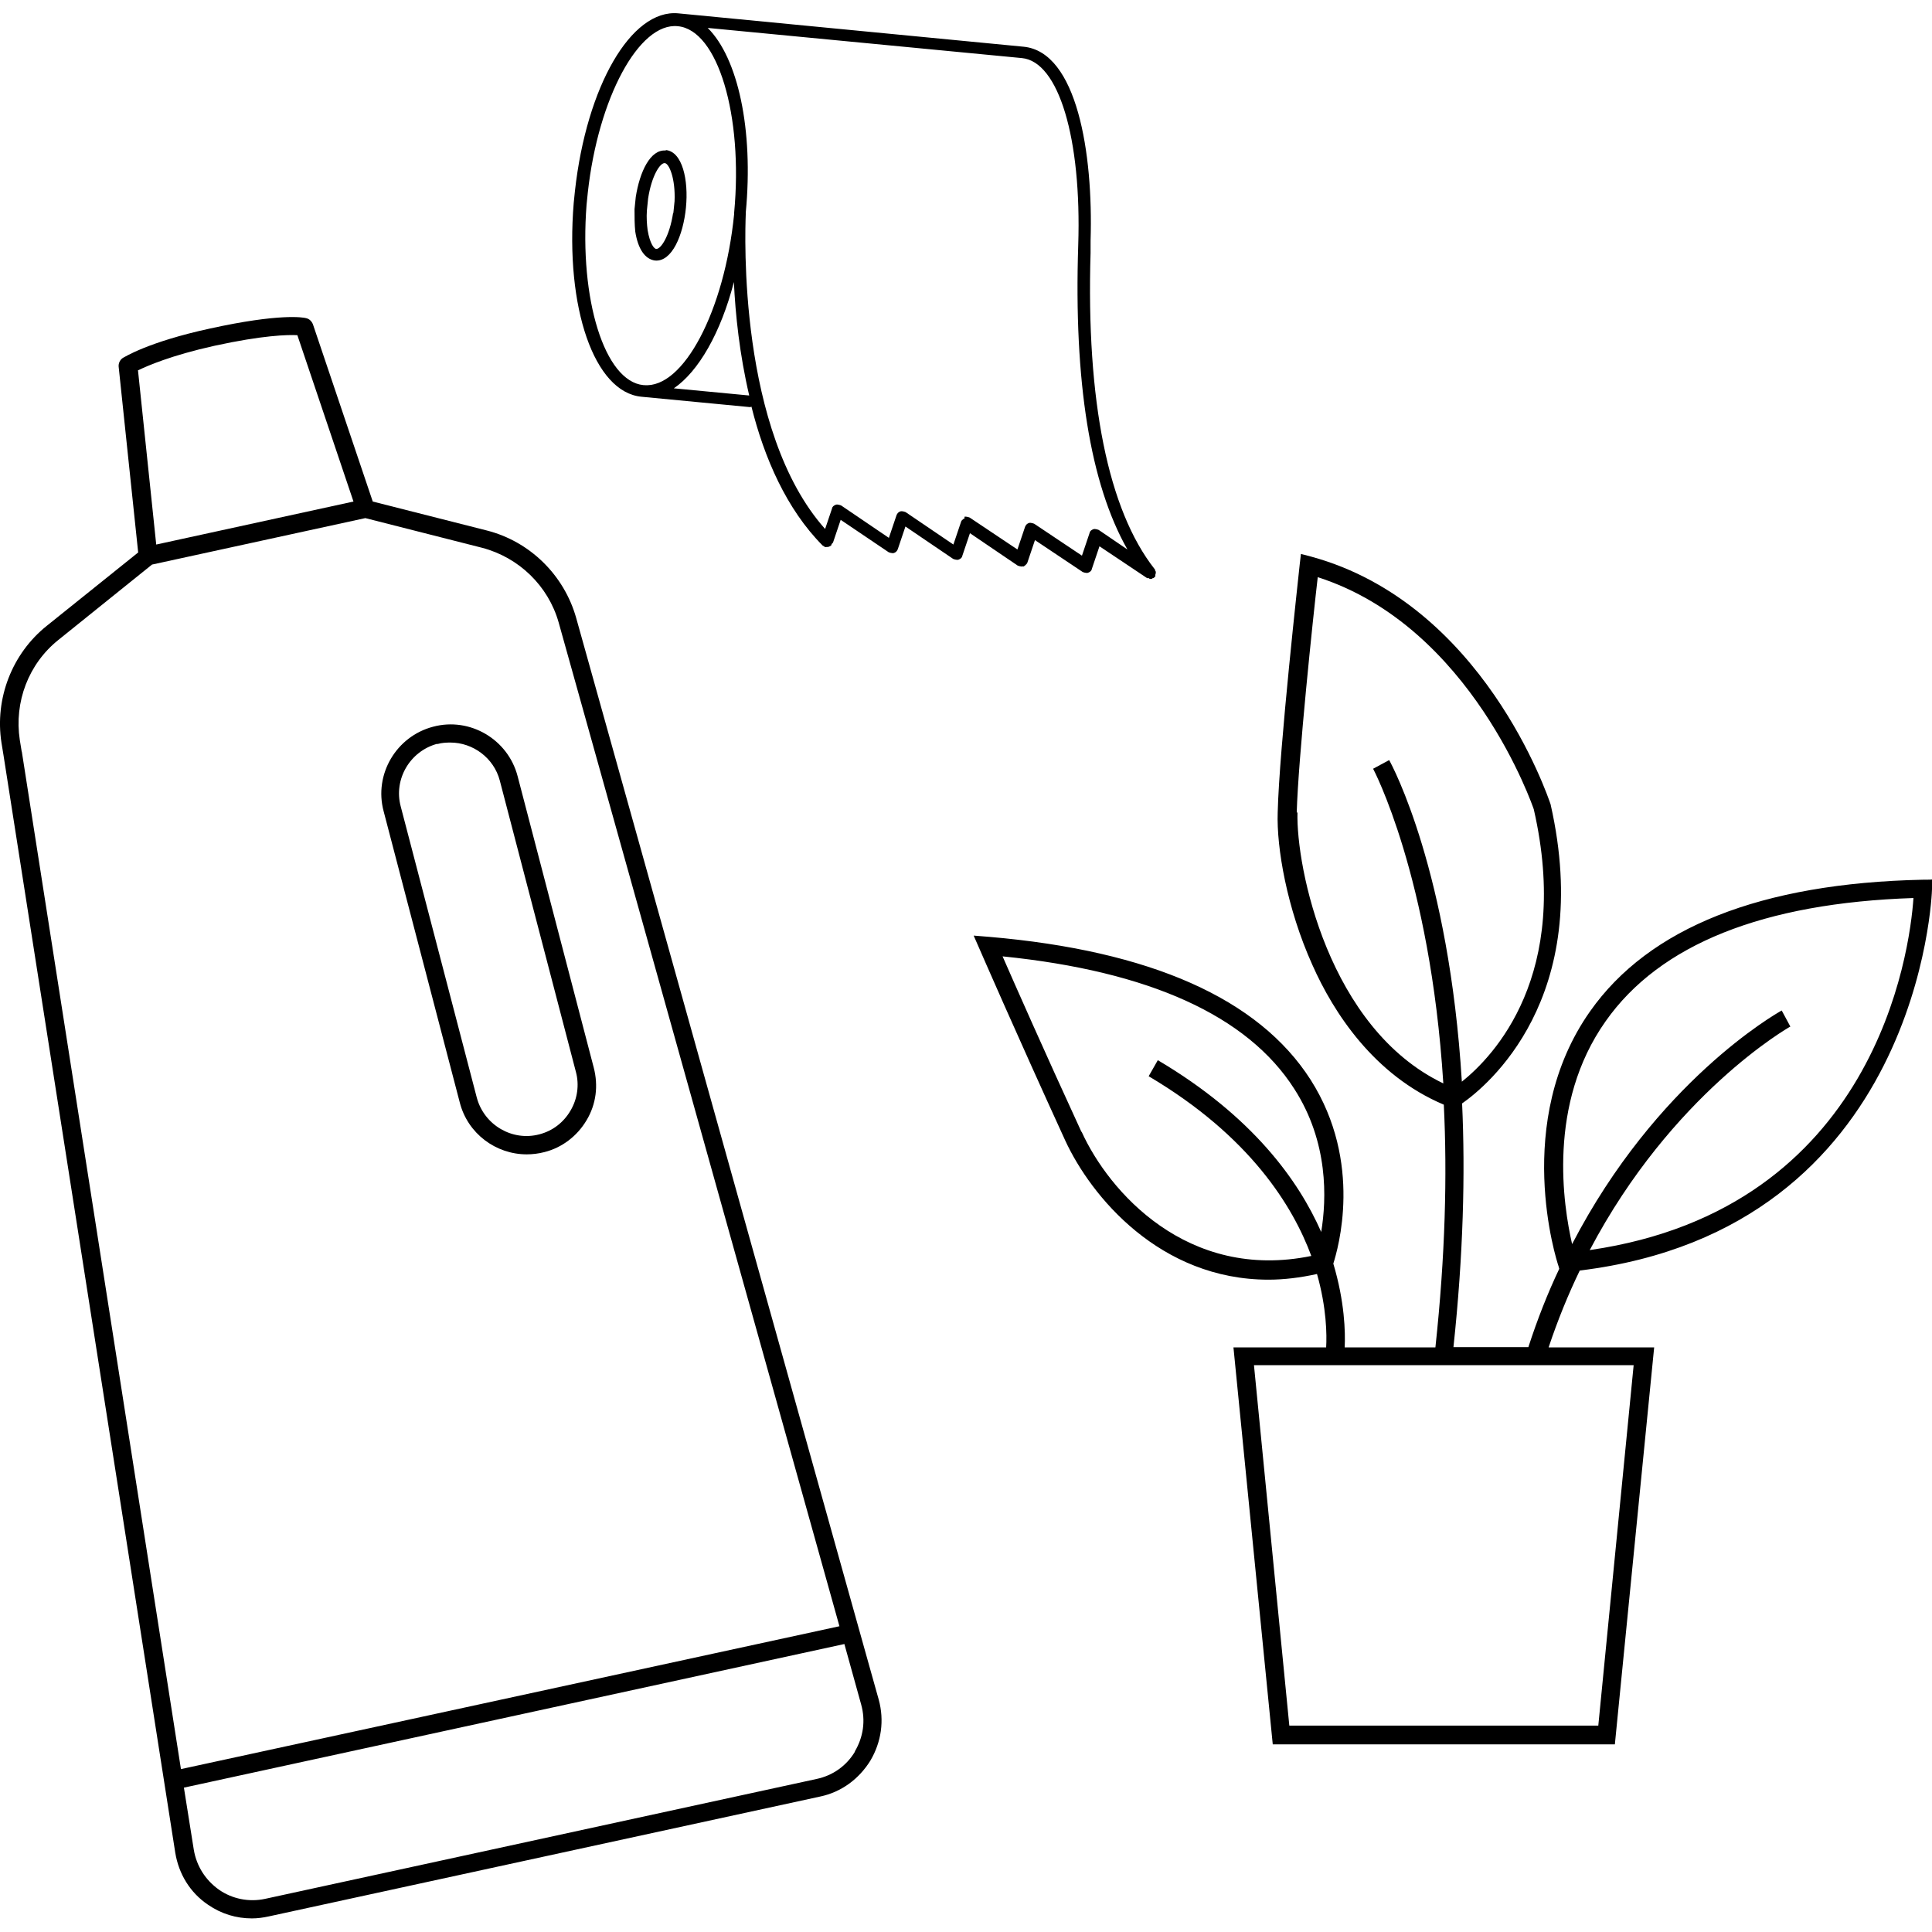
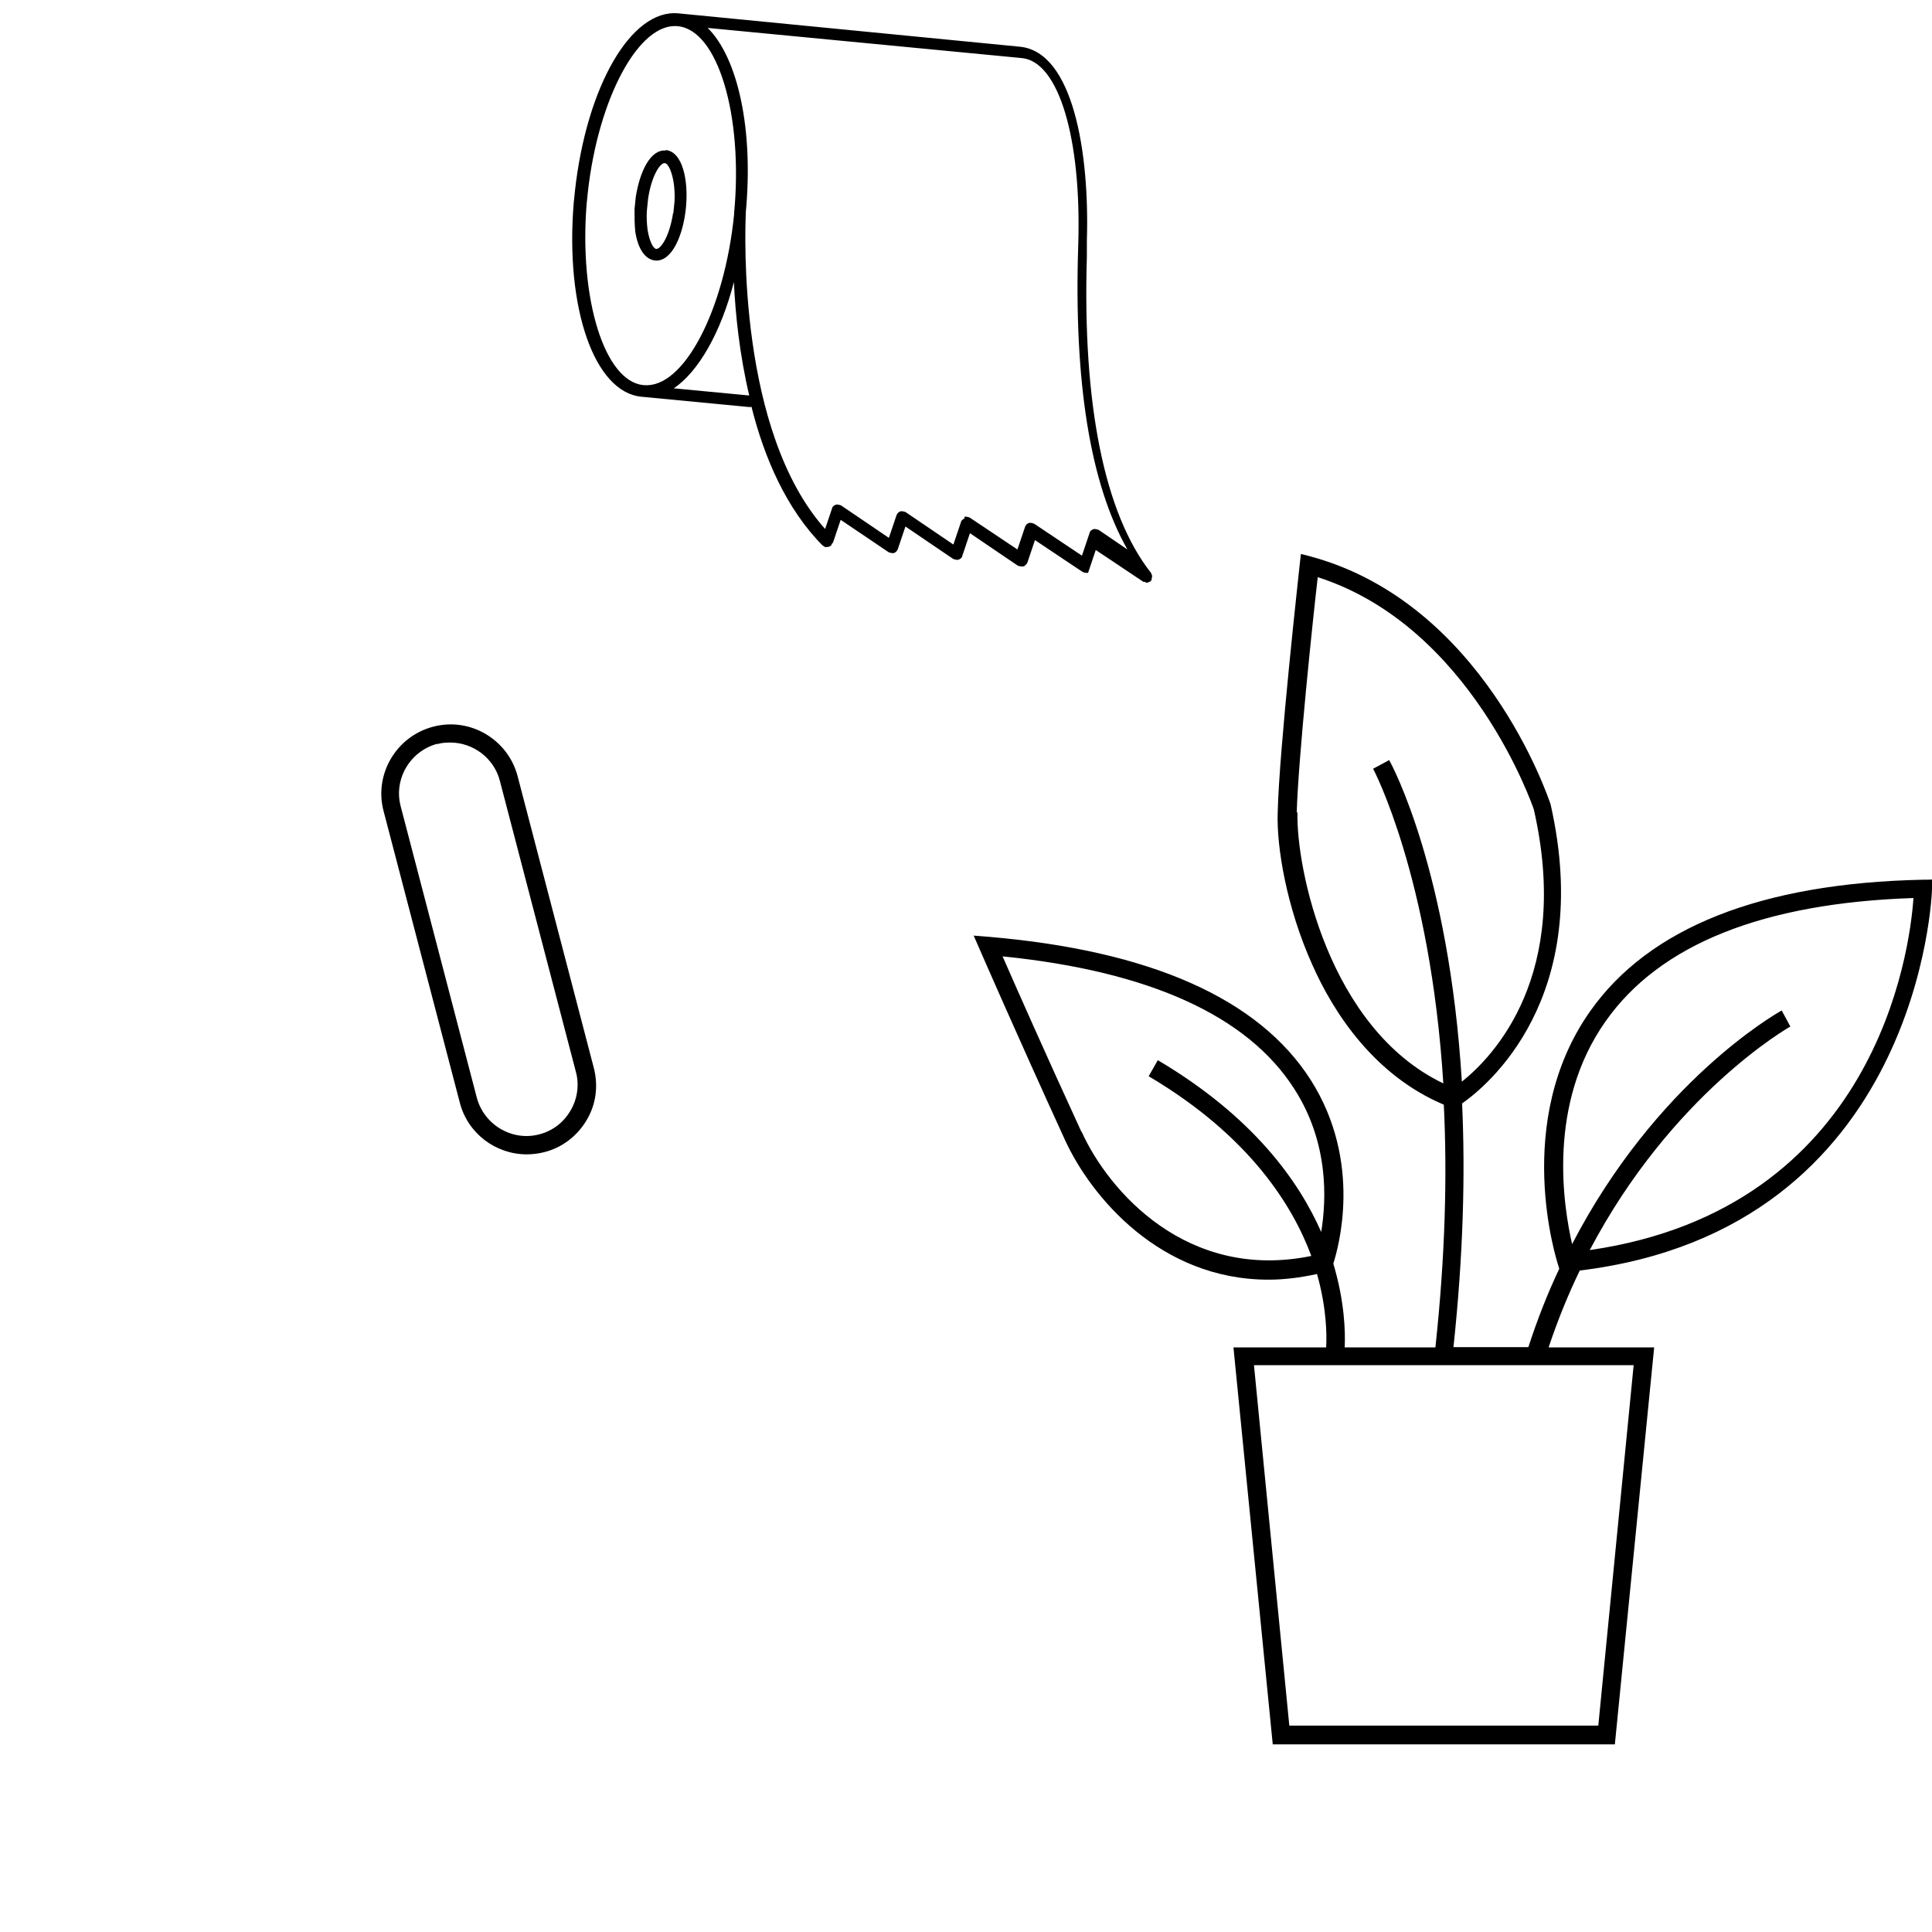
<svg xmlns="http://www.w3.org/2000/svg" version="1.1" id="Calque_1" x="0px" y="0px" viewBox="0 0 78.16 78.16" style="enable-background:new 0 0 78.16 78.16;" xml:space="preserve">
  <g>
    <path d="M18.6,44.6c0.32,1.26,1.46,2.1,2.71,2.1c0.23,0,0.48-0.03,0.71-0.09c0.72-0.18,1.33-0.65,1.71-1.29   c0.39-0.65,0.48-1.4,0.29-2.13l-3.08-11.79c-0.39-1.49-1.93-2.4-3.42-2c-1.49,0.39-2.4,1.93-2,3.42L18.6,44.6z M17.7,30.1   c0.17-0.05,0.35-0.06,0.52-0.06c0.91,0,1.76,0.62,2,1.54l3.08,11.79c0.14,0.52,0.06,1.09-0.22,1.56c-0.28,0.48-0.72,0.82-1.26,0.96   c-1.09,0.29-2.23-0.37-2.53-1.48l-3.08-11.79c-0.29-1.09,0.37-2.23,1.48-2.53V30.1z" />
-     <path d="M23.31,25c-0.49-1.74-1.88-3.1-3.62-3.54l-4.61-1.17l-2.42-7.17c-0.05-0.12-0.14-0.22-0.28-0.25   c-0.11-0.03-1.06-0.2-3.88,0.42c-2.54,0.55-3.48,1.17-3.53,1.19c-0.12,0.08-0.18,0.22-0.17,0.35l0.79,7.52l-3.7,2.97   c-1.4,1.12-2.11,2.94-1.83,4.73l0.08,0.49l0,0l6.95,44.41c0.14,0.86,0.6,1.62,1.33,2.11c0.54,0.37,1.14,0.55,1.77,0.55   c0.23,0,0.45-0.03,0.68-0.08l22.31-4.85c0.86-0.18,1.57-0.71,2.03-1.45c0.45-0.76,0.57-1.63,0.34-2.47   C35.55,68.78,23.31,25,23.31,25z M5.59,14.98c0.37-0.18,1.33-0.6,3.08-0.99c1.97-0.43,2.97-0.45,3.36-0.43l2.27,6.73l-7.98,1.74   l-0.74-7.07L5.59,14.98z M0.88,30.42L0.8,29.93c-0.23-1.53,0.35-3.07,1.56-4.04l3.79-3.05l8.63-1.88l4.72,1.2   c1.49,0.39,2.68,1.54,3.1,3.02l11.36,40.61L7.32,71.57L0.88,30.39l0,0V30.42z M34.59,70.86c-0.34,0.57-0.89,0.97-1.56,1.11   l-22.31,4.85c-0.65,0.14-1.33,0-1.86-0.37c-0.55-0.39-0.91-0.96-1.02-1.62l-0.4-2.51l26.72-5.81l0.68,2.45   c0.18,0.65,0.09,1.31-0.26,1.9L34.59,70.86z" />
    <path d="M26.94,6.09c-0.63-0.06-1.06,0.86-1.22,1.88l-0.05,0.49c0,0.32,0,0.63,0.03,0.91c0.11,0.71,0.4,1.12,0.8,1.17   c0.68,0.06,1.14-1.02,1.25-2.14c0.11-1.11-0.14-2.27-0.82-2.33L26.94,6.09z M27.23,8.62c-0.14,0.92-0.49,1.46-0.68,1.45   c-0.09,0-0.26-0.22-0.35-0.76c-0.03-0.23-0.05-0.51-0.03-0.79l0.05-0.49c0.14-0.92,0.49-1.46,0.68-1.43   c0.17,0.02,0.43,0.62,0.39,1.54l-0.05,0.49V8.62z" />
-     <path d="M41.41,22.92c0,0,0.12-0.08,0.15-0.15l0.31-0.92l1.93,1.29c0,0,0.14,0.06,0.22,0.03c0.08-0.03,0.14-0.08,0.15-0.15   l0.31-0.92l1.93,1.29c0,0,0.05,0,0.06,0c0.02,0,0.03,0.03,0.05,0.03c0,0,0.02,0,0.03,0c0.03,0,0.06,0,0.08-0.03   c0.02,0,0.05,0,0.06-0.02c0,0,0-0.03,0.02-0.03c0,0,0.03,0,0.03-0.02c0-0.02,0-0.05,0-0.06c0-0.03,0.02-0.06,0.02-0.09   c0-0.03,0-0.06-0.03-0.09c0-0.02,0-0.05-0.02-0.06c-1.88-2.39-2.77-6.81-2.59-12.79V9.73c0.11-3.54-0.55-7.63-2.71-7.84L27.44,0.54   c-1.91-0.18-3.71,2.96-4.18,7.18l-0.05,0.49c-0.35,4.24,0.83,7.66,2.74,7.84l4.39,0.42c0,0,0.03,0,0.06-0.02   c0.52,2.08,1.42,4.15,2.88,5.62c0.02,0.02,0.05,0.02,0.06,0.03c0,0,0.02,0.03,0.03,0.03c0.02,0,0.03,0,0.06,0l0,0l0,0l0,0l0,0   c0.05,0,0.09,0,0.14-0.03c0,0,0.02,0,0.03-0.02c0,0,0.02,0,0.03-0.02c0,0,0-0.03,0.02-0.05c0-0.02,0.03-0.03,0.05-0.06l0.31-0.92   l1.94,1.31c0,0,0.14,0.06,0.22,0.03c0.08-0.03,0.12-0.08,0.15-0.15l0.31-0.92l1.93,1.31c0,0,0.14,0.06,0.22,0.03   c0.08-0.03,0.14-0.08,0.15-0.15l0.31-0.92l1.93,1.31c0,0,0.14,0.06,0.22,0.03L41.41,22.92z M26.03,15.58   c-1.57-0.15-2.6-3.47-2.3-7.3l0.05-0.49c0.42-3.82,2.07-6.89,3.64-6.73c1.62,0.15,2.65,3.61,2.28,7.55l0,0c0,0,0,0.03,0,0.05   c-0.39,3.91-2.05,7.07-3.65,6.92L26.03,15.58z M27.26,15.71c1-0.68,1.9-2.25,2.43-4.3c0.06,1.31,0.23,2.93,0.62,4.59   C30.31,16,27.26,15.71,27.26,15.71z M39.03,20.96c0,0-0.14,0.08-0.15,0.15l-0.31,0.92l-1.93-1.31c0,0-0.14-0.06-0.22-0.03   c-0.08,0.03-0.12,0.08-0.15,0.15l-0.31,0.92l-1.93-1.31c0,0-0.14-0.06-0.22-0.03c-0.08,0.03-0.14,0.08-0.15,0.15l-0.28,0.83   c-3.53-3.96-3.24-11.97-3.21-12.74c0-0.02,0-0.03,0-0.06c0.32-3.37-0.32-6.26-1.54-7.47l12.71,1.22c1.49,0.14,2.42,3.25,2.28,7.57   c-0.18,5.52,0.48,9.65,1.99,12.31l-1.16-0.79c0,0-0.14-0.06-0.22-0.03c-0.08,0.03-0.14,0.08-0.15,0.15l-0.31,0.92l-1.93-1.29   c0,0-0.14-0.06-0.22-0.03c-0.08,0.03-0.12,0.08-0.15,0.15l-0.31,0.92l-1.93-1.29c0,0-0.14-0.06-0.22-0.03L39.03,20.96z" />
+     <path d="M41.41,22.92c0,0,0.12-0.08,0.15-0.15l0.31-0.92l1.93,1.29c0,0,0.14,0.06,0.22,0.03l0.31-0.92l1.93,1.29c0,0,0.05,0,0.06,0c0.02,0,0.03,0.03,0.05,0.03c0,0,0.02,0,0.03,0c0.03,0,0.06,0,0.08-0.03   c0.02,0,0.05,0,0.06-0.02c0,0,0-0.03,0.02-0.03c0,0,0.03,0,0.03-0.02c0-0.02,0-0.05,0-0.06c0-0.03,0.02-0.06,0.02-0.09   c0-0.03,0-0.06-0.03-0.09c0-0.02,0-0.05-0.02-0.06c-1.88-2.39-2.77-6.81-2.59-12.79V9.73c0.11-3.54-0.55-7.63-2.71-7.84L27.44,0.54   c-1.91-0.18-3.71,2.96-4.18,7.18l-0.05,0.49c-0.35,4.24,0.83,7.66,2.74,7.84l4.39,0.42c0,0,0.03,0,0.06-0.02   c0.52,2.08,1.42,4.15,2.88,5.62c0.02,0.02,0.05,0.02,0.06,0.03c0,0,0.02,0.03,0.03,0.03c0.02,0,0.03,0,0.06,0l0,0l0,0l0,0l0,0   c0.05,0,0.09,0,0.14-0.03c0,0,0.02,0,0.03-0.02c0,0,0.02,0,0.03-0.02c0,0,0-0.03,0.02-0.05c0-0.02,0.03-0.03,0.05-0.06l0.31-0.92   l1.94,1.31c0,0,0.14,0.06,0.22,0.03c0.08-0.03,0.12-0.08,0.15-0.15l0.31-0.92l1.93,1.31c0,0,0.14,0.06,0.22,0.03   c0.08-0.03,0.14-0.08,0.15-0.15l0.31-0.92l1.93,1.31c0,0,0.14,0.06,0.22,0.03L41.41,22.92z M26.03,15.58   c-1.57-0.15-2.6-3.47-2.3-7.3l0.05-0.49c0.42-3.82,2.07-6.89,3.64-6.73c1.62,0.15,2.65,3.61,2.28,7.55l0,0c0,0,0,0.03,0,0.05   c-0.39,3.91-2.05,7.07-3.65,6.92L26.03,15.58z M27.26,15.71c1-0.68,1.9-2.25,2.43-4.3c0.06,1.31,0.23,2.93,0.62,4.59   C30.31,16,27.26,15.71,27.26,15.71z M39.03,20.96c0,0-0.14,0.08-0.15,0.15l-0.31,0.92l-1.93-1.31c0,0-0.14-0.06-0.22-0.03   c-0.08,0.03-0.12,0.08-0.15,0.15l-0.31,0.92l-1.93-1.31c0,0-0.14-0.06-0.22-0.03c-0.08,0.03-0.14,0.08-0.15,0.15l-0.28,0.83   c-3.53-3.96-3.24-11.97-3.21-12.74c0-0.02,0-0.03,0-0.06c0.32-3.37-0.32-6.26-1.54-7.47l12.71,1.22c1.49,0.14,2.42,3.25,2.28,7.57   c-0.18,5.52,0.48,9.65,1.99,12.31l-1.16-0.79c0,0-0.14-0.06-0.22-0.03c-0.08,0.03-0.14,0.08-0.15,0.15l-0.31,0.92l-1.93-1.29   c0,0-0.14-0.06-0.22-0.03c-0.08,0.03-0.12,0.08-0.15,0.15l-0.31,0.92l-1.93-1.29c0,0-0.14-0.06-0.22-0.03L39.03,20.96z" />
    <path d="M77.77,35.59c-6.53,0.14-11.06,1.94-13.44,5.32c-3.16,4.48-1.36,10.08-1.28,10.31l0.03,0.11   c-0.46,0.97-0.88,2.03-1.25,3.17H58.8c0.4-3.74,0.48-7.03,0.35-9.86c0.99-0.69,5.36-4.25,3.58-12.1   c-0.11-0.32-2.73-8.12-9.68-10.02l-0.42-0.11l-0.05,0.43c-0.03,0.31-0.83,7.46-0.89,10.03c-0.05,1.42,0.37,3.87,1.4,6.16   c0.86,1.94,2.5,4.47,5.32,5.66c0.14,2.84,0.06,6.1-0.34,9.82H54.4c0.03-0.62,0-1.85-0.46-3.39c0.18-0.57,1.22-4.08-0.92-7.44   c-2.1-3.28-6.47-5.22-13.01-5.78l-0.62-0.05l0.25,0.57c0,0,1.46,3.36,3.45,7.71c1.05,2.28,3.84,5.64,8.23,5.64   c0.62,0,1.28-0.08,1.96-0.23c0.39,1.37,0.4,2.47,0.37,2.97H49.9l1.59,16.06h13.84l1.59-16.06h-4.27c0.37-1.11,0.8-2.16,1.26-3.11   c13.79-1.68,14.25-15.29,14.25-15.43v-0.39C78.16,35.59,77.77,35.59,77.77,35.59z M52.46,32.87c0.06-2.17,0.66-7.89,0.85-9.52   c6.24,2,8.72,9.34,8.74,9.39c1.53,6.7-1.62,9.99-2.91,11.02c-0.52-8.49-2.8-12.76-2.94-13.01l-0.65,0.35c0,0,2.31,4.33,2.84,12.73   c-4.65-2.23-5.96-8.74-5.9-10.96H52.46z M43.75,45.79c-1.51-3.28-2.7-5.98-3.19-7.1c5.93,0.6,9.91,2.4,11.8,5.36   c1.39,2.16,1.31,4.45,1.09,5.79c-0.91-2.07-2.77-4.68-6.61-6.95l-0.37,0.65c4.11,2.43,5.84,5.27,6.58,7.27   c-5.02,1.03-8.2-2.62-9.29-5.02L43.75,45.79z M64.64,69.81H52.16l-1.43-14.58h15.36l-1.43,14.58H64.64z M64.31,50.58   c3.33-6.33,8.06-9.02,8.12-9.05l-0.35-0.65c-0.25,0.14-5.07,2.88-8.48,9.45c-0.35-1.54-1.02-5.66,1.36-9.02   c2.19-3.11,6.38-4.78,12.45-4.98c-0.15,2.2-1.54,12.56-13.08,14.24L64.31,50.58z" />
  </g>
</svg>